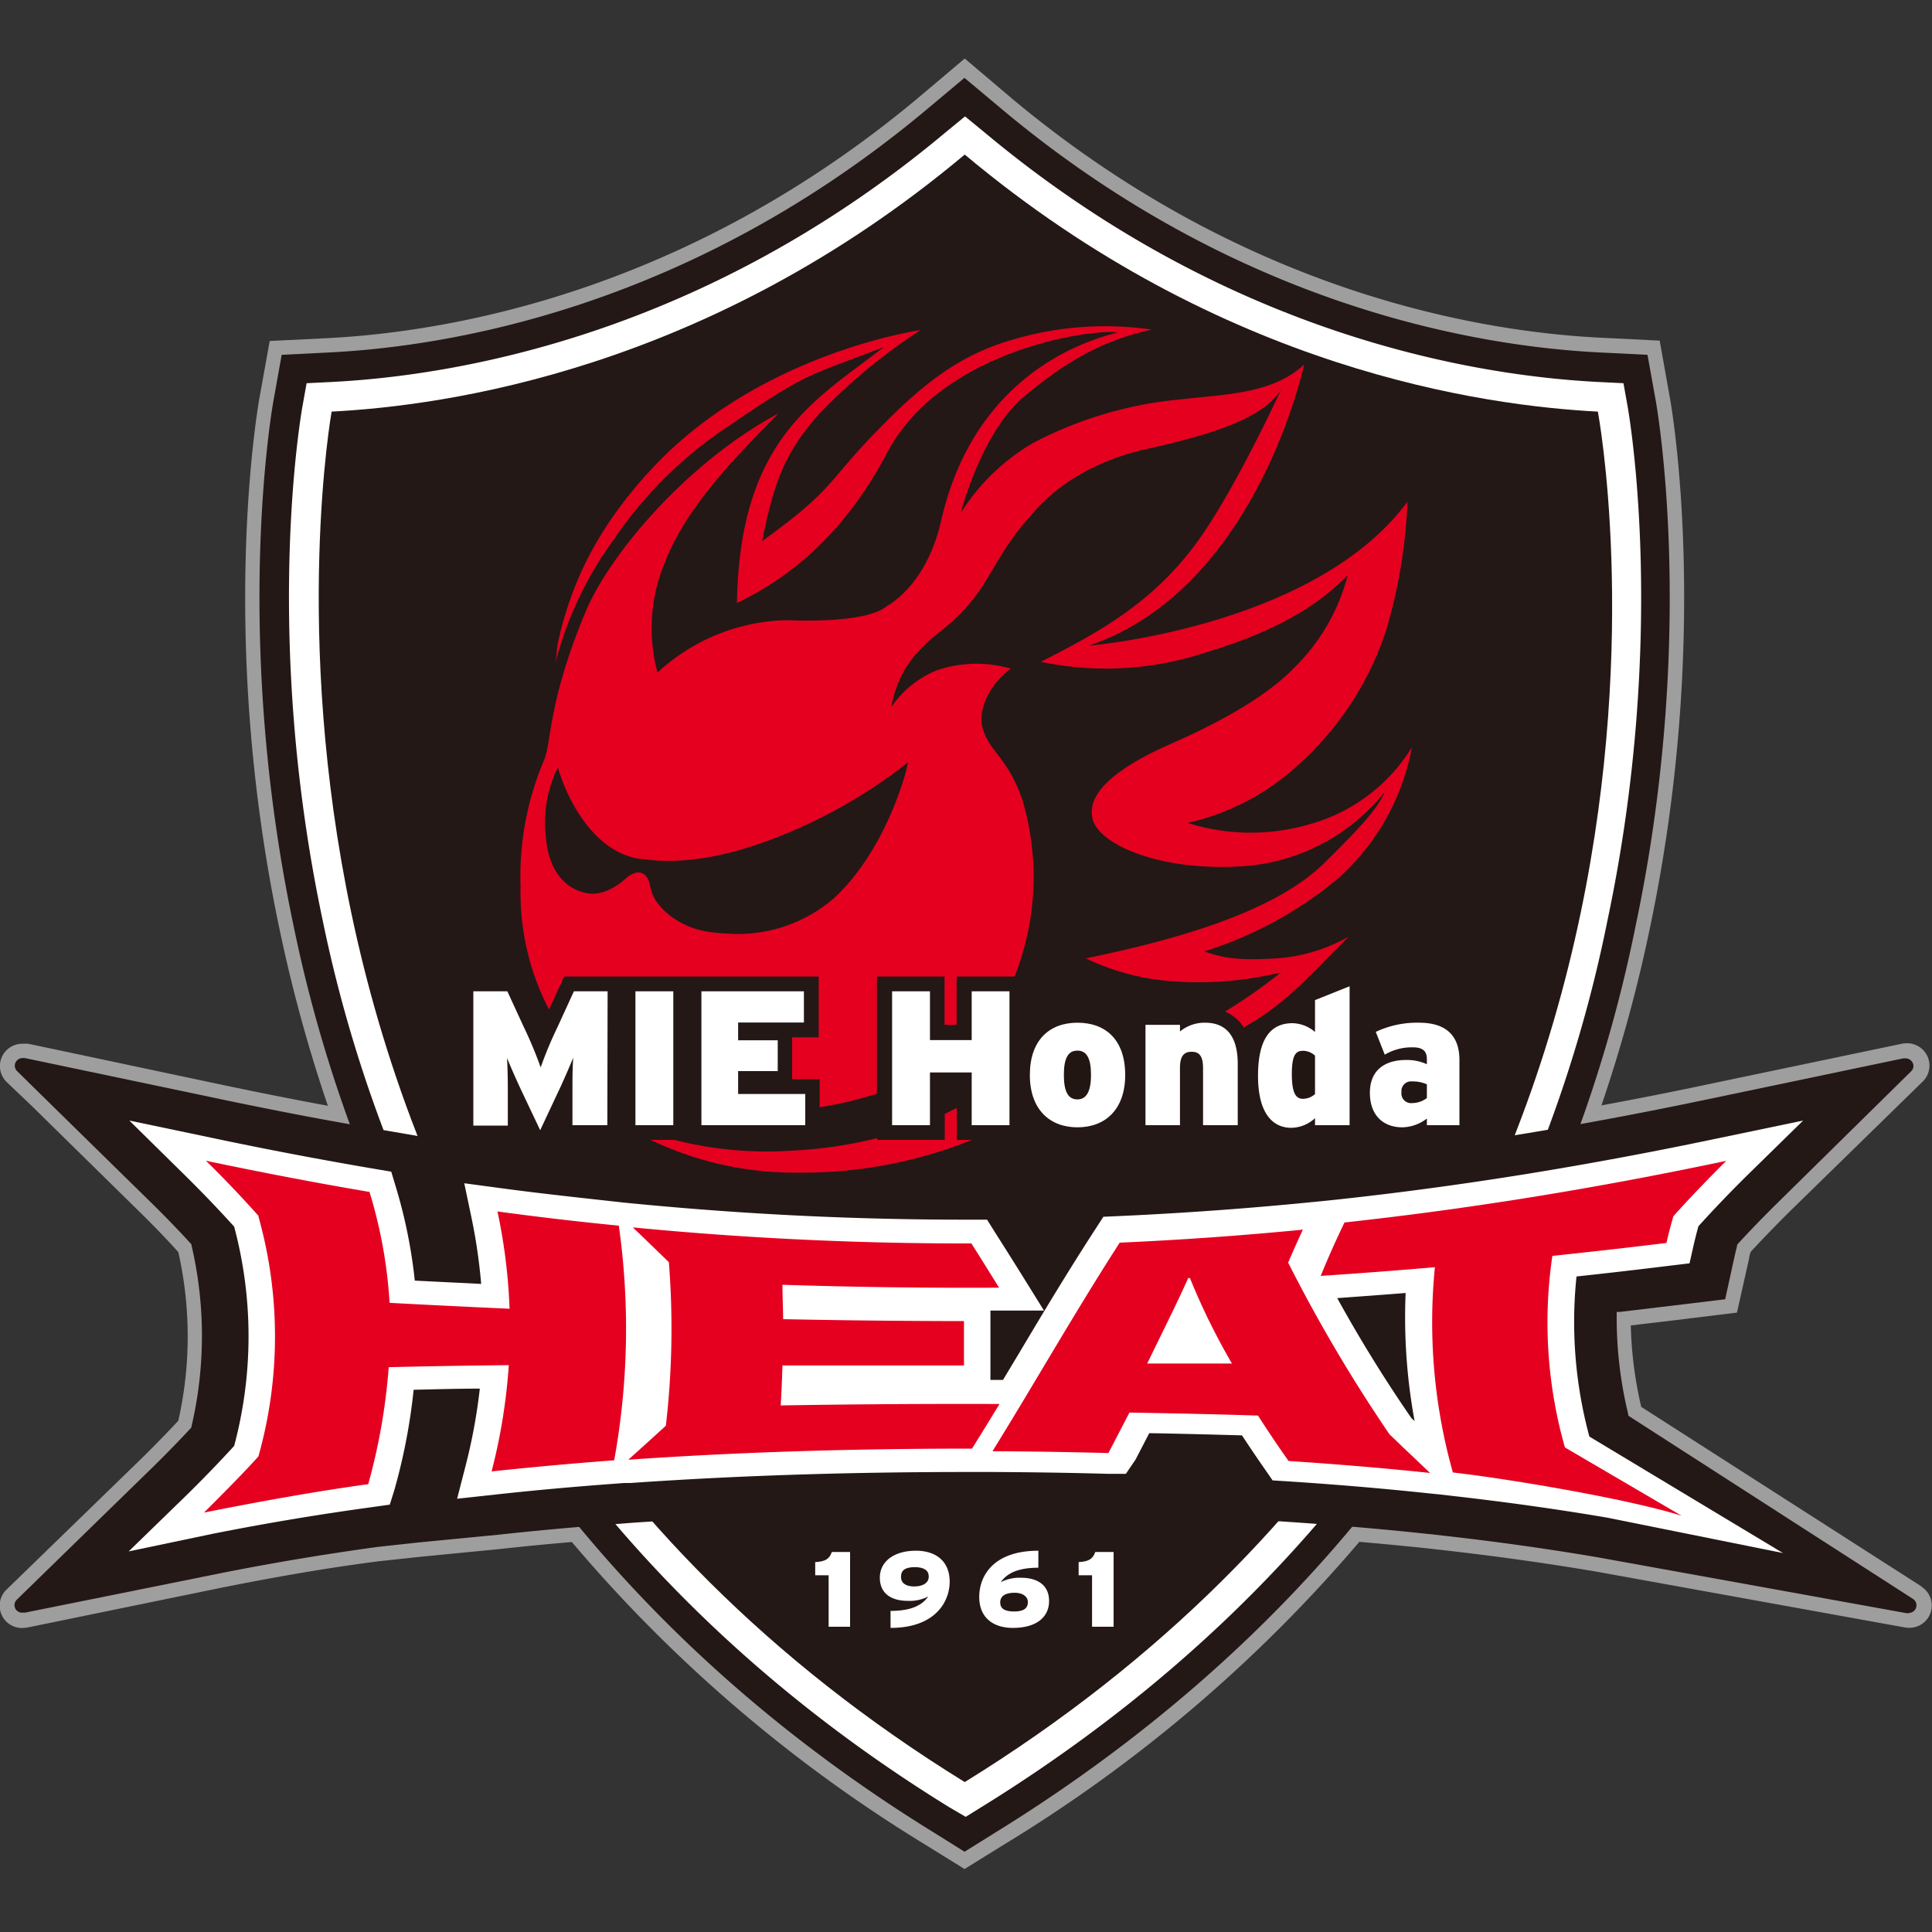
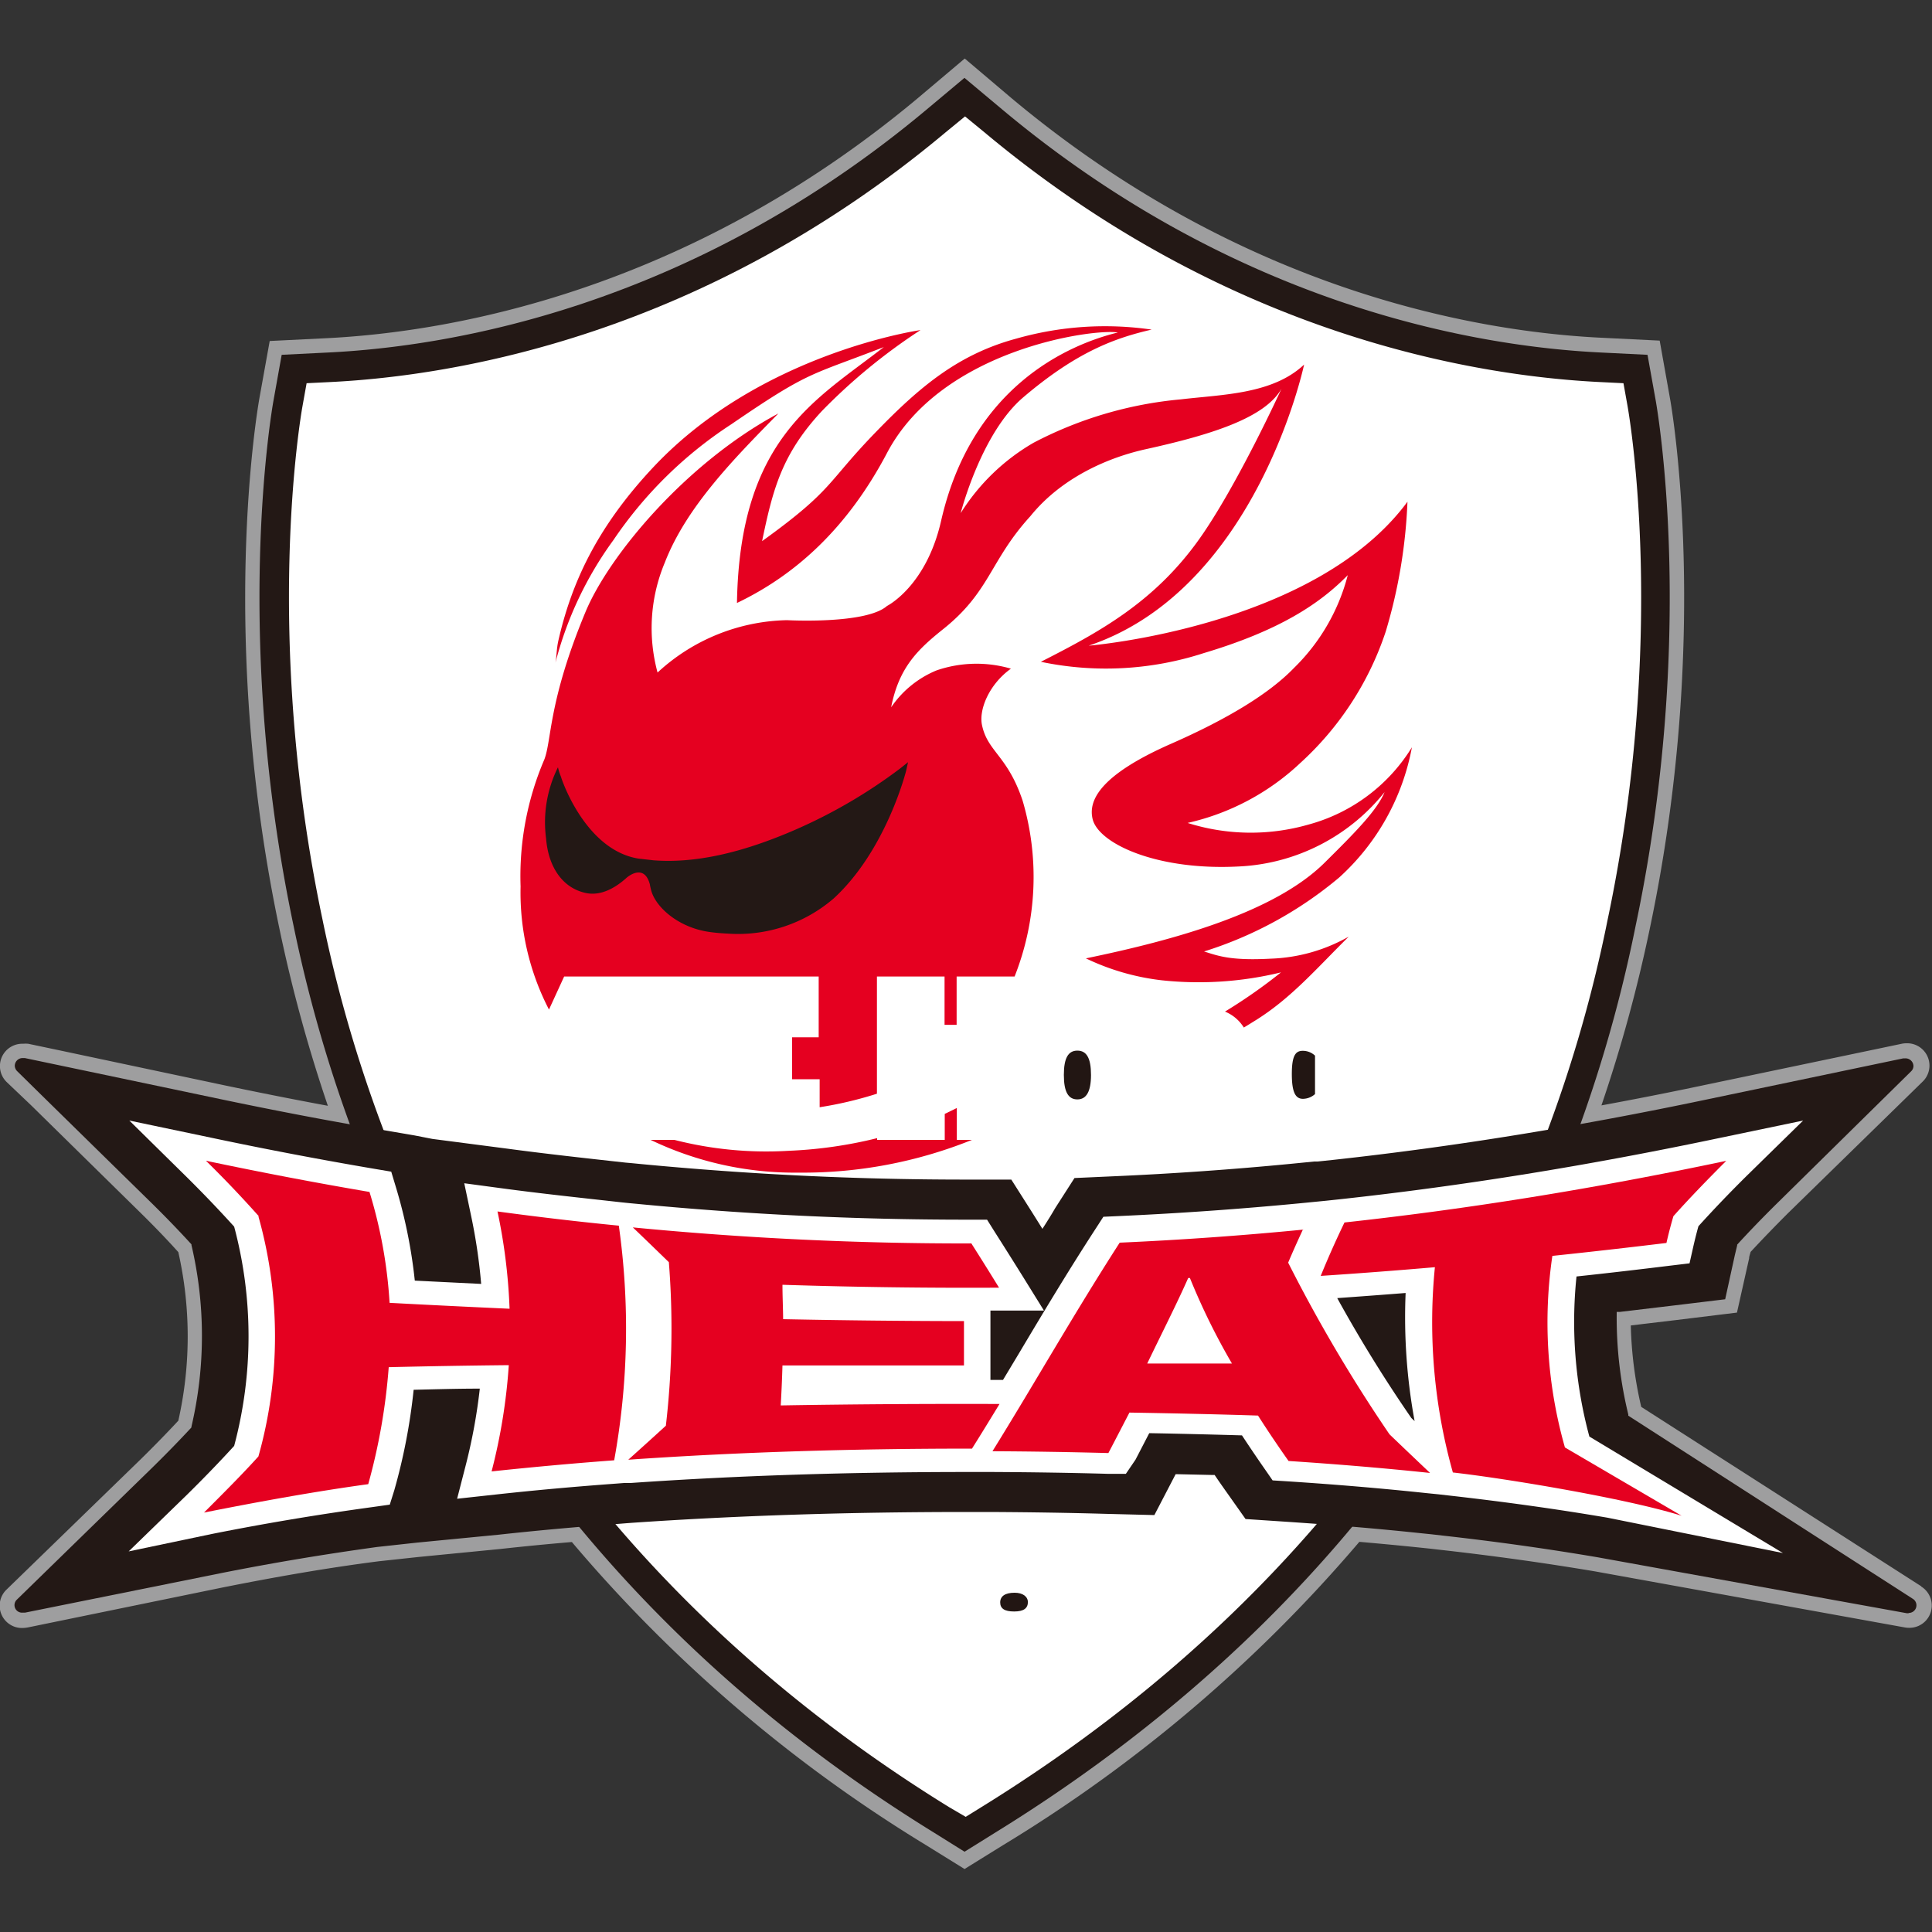
<svg xmlns="http://www.w3.org/2000/svg" id="レイヤー_18" data-name="レイヤー 18" width="200" height="200" viewBox="0 0 200 200">
  <rect x="0" y="0" width="200" height="200" fill="#333333" stroke="none" />
  <defs>
    <style>.cls-1{fill:none;}.cls-2{fill:#9e9e9f;}.cls-3{fill:#231815;}.cls-4{fill:#fff;}.cls-5{fill:#3b3a39;}.cls-6{fill:#e50020;}.cls-7{fill:#221613;}</style>
  </defs>
  <rect class="cls-1" width="200" height="200" />
  <path class="cls-2" d="M198.9,164.22l-29-18.58a41.07,41.07,0,0,1-1.08-8.43l4.7-.56,6.29-.77,1.26-5.62c0-.22.1-.44.15-.66,1.25-1.35,2.51-2.65,3.86-4L199,112a2.31,2.31,0,0,0-1.66-4,2.31,2.31,0,0,0-.52.06l-20.31,4.25c-3.64.77-7.2,1.47-10.73,2.12a153.58,153.58,0,0,0,5-18.27c6.38-30.25,2.28-53.91,2.1-54.9l-1.07-6-6.09-.3c-12.44-.61-36.92-4.64-61-24.79L99.87,6.06,95,10.17C70.88,30.32,46.4,34.35,34,35l-6.08.3-1.08,6c-.17,1-4.28,24.65,2.1,54.9a155.5,155.5,0,0,0,5,18.27c-3.51-.65-7.09-1.36-10.71-2.12L6.39,108.78l-3.47-.73a3.17,3.17,0,0,0-.53,0,2.31,2.31,0,0,0-1.66,4L3.2,114.4l11.42,11.22c1.34,1.32,2.6,2.62,3.84,4a39.68,39.68,0,0,1,0,17.45c-1.25,1.34-2.5,2.62-3.82,3.92l-14,13.6a2.31,2.31,0,0,0,1.69,3.94,3.59,3.59,0,0,0,.56-.06l20.18-4.14c5.33-1.06,10.62-2,16.16-2.71l4.08-.44,8.48-.83c2.45-.27,4.9-.51,7.41-.72A150.42,150.42,0,0,0,95.85,191l4,2.48,4-2.48a151.75,151.75,0,0,0,36.87-31.39c2.06.18,4.09.37,6.11.58l1.16.12,1.13.13c5.53.62,10.76,1.35,16,2.23l32,5.79a2.3,2.3,0,0,0,.48.05,2.31,2.31,0,0,0,1.27-4.28" />
  <path class="cls-3" d="M96.65,189.69c-19.47-12-35.2-27.31-46.74-45.42A145.6,145.6,0,0,1,30.39,95.84c-6.32-30-2.26-53.33-2.09-54.31l.86-4.8L34,36.49c12.64-.62,37.49-4.71,61.91-25.14l3.93-3.29,3.93,3.29c24.42,20.43,49.27,24.52,61.91,25.14l4.87.24.86,4.79c.17,1,4.23,24.35-2.09,54.32a145.16,145.16,0,0,1-19.26,48.43c-11.54,18.11-27.53,33.4-47,45.42l-3.21,2Z" />
  <path class="cls-4" d="M98.26,187.08c-19.08-11.77-34.48-26.73-45.77-44.46a142.38,142.38,0,0,1-19.1-47.41C27.19,65.82,31.14,43,31.31,42.07l.43-2.4,2.44-.12c13-.64,38.62-4.85,63.72-25.86l2-1.64,2,1.64c25.11,21,50.71,25.22,63.73,25.86l2.43.12.43,2.4c.17,1,4.13,23.75-2.07,53.14a141.94,141.94,0,0,1-18.84,47.41c-11.29,17.73-26.95,32.69-46,44.46l-1.61,1Z" />
-   <path class="cls-3" d="M99.87,184.48c82.54-51,65.61-141.49,65.54-141.87C153.74,42,126.55,38.36,99.87,16,73.19,38.36,46,42,34.33,42.61c0,0-16.37,91.3,65.54,141.87" />
  <line class="cls-5" x1="130.42" y1="68.01" x2="130.53" y2="68.01" />
  <path class="cls-6" d="M99.05,118v-3.3l-1.25.61V118h-7v-.18a45.59,45.59,0,0,1-9.16,1.31A38.4,38.4,0,0,1,69.81,118H67.35a34.42,34.42,0,0,0,15.33,3.39A46.83,46.83,0,0,0,100.62,118Z" />
  <path class="cls-6" d="M124.63,98.5a40.57,40.57,0,0,0,14-7.66,24.11,24.11,0,0,0,7.53-13.48,18.12,18.12,0,0,1-10.71,8,21.68,21.68,0,0,1-12.51-.17A25,25,0,0,0,134.59,79a32,32,0,0,0,8.86-13.62,54,54,0,0,0,2.25-13.44c-9.6,13-33,14.9-33,14.9C130.09,61,135,37.74,135,37.74c-3.26,3.08-8.45,3.09-12.74,3.6A40.69,40.69,0,0,0,107,45.83a21.75,21.75,0,0,0-7.55,7.29s2.11-8.29,6.49-12c5.59-4.76,9.58-6.15,13.28-7a33.58,33.58,0,0,0-14,.93c-5.94,1.6-9.92,4.9-14.45,9.57-5.25,5.39-4.38,6-11.88,11.4C80,50.7,80.9,47.05,85.09,42.54a59.71,59.71,0,0,1,10.2-8.37S78.84,36.49,67.71,48.28c-6.07,6.44-8.59,12.28-9.9,18-.2.85-.18,1.63-.31,2.32a37.29,37.29,0,0,1,6-12.69A43,43,0,0,1,75.69,43.93c8.15-5.58,8.08-5,15.8-8-7,5.46-14.92,9.41-15.2,26.49,6-2.87,11.39-7.67,15.53-15.52,5.69-10.81,21.47-12.9,23.9-12.48-5.32,1.3-15.17,5.74-18.3,19.51-1.55,6.79-5.6,8.8-5.6,8.8-2.18,1.92-10.34,1.47-10.34,1.47a20.32,20.32,0,0,0-13.41,5.42,17.55,17.55,0,0,1,.75-11.38C71.05,52.48,76,47.46,80.58,42.8,71,47.93,63,57.55,60.59,63.4c-3.84,9.25-3.46,13.17-4.24,15.22a30.68,30.68,0,0,0-2.46,13.15,26.33,26.33,0,0,0,2.94,12.74l1.57-3.42H84.75v6.29H82v4.34h2.85v2.9a39.13,39.13,0,0,0,5.93-1.4V101.09h7v5h1.25v-5h6a28,28,0,0,0,.83-18.21c-1.57-4.69-3.64-5.06-4.21-7.85-.32-1.59.74-4.19,3-5.81a12.72,12.72,0,0,0-7.7.18,10.53,10.53,0,0,0-4.7,3.82c.8-4.08,2.71-5.94,5.27-8,5-3.94,4.91-7.14,9.14-11.78,3.23-4,8.06-6.09,12-6.95,6.79-1.5,12.29-3.24,14-6.25,0,0-4.61,10.09-8.56,15.63-4.67,6.53-10.38,9.6-16.35,12.64a32.81,32.81,0,0,0,16.86-.9c7.84-2.34,12-5.1,14.91-8.07a20.64,20.64,0,0,1-5.56,9.6c-2.58,2.68-6.93,5.3-12.65,7.82-7.63,3.34-8.65,6-8.2,7.84.62,2.52,6.61,5.33,15.06,4.9A20.53,20.53,0,0,0,143.33,82c-.78,1.89-3.07,4.2-6.22,7.32-5.21,5.15-15.54,8-24.7,9.89a24.64,24.64,0,0,0,7.86,2.27,36,36,0,0,0,12.34-.82,55.23,55.23,0,0,1-5.8,4.06,4.14,4.14,0,0,1,1.95,1.65c.49-.29.93-.57,1.32-.81,3.61-2.28,6.13-5.22,9.54-8.6a17.53,17.53,0,0,1-8.05,2.28c-4.15.22-5.42-.27-6.94-.75" />
  <path class="cls-3" d="M67.28,91.62c.06.26.11.51.18.72.57,1.72,2.93,3.77,6.16,4.16.6.08,1.18.12,1.77.15A15.17,15.17,0,0,0,86.31,93c5.44-5,7.48-13.16,7.5-13.24L94,78.9l-.84.67a53.45,53.45,0,0,1-10.8,6.31c-5.63,2.45-10.44,3.5-14.69,3.18l-1.59-.18c-5.56-.91-8-8.37-8-8.45a6,6,0,0,1-.32-1,12.77,12.77,0,0,0-1.23,7.37c.24,3,1.73,5.11,4.06,5.63,1.65.38,3.2-.59,4.27-1.56,0,0,1.83-1.64,2.43.74" />
-   <path class="cls-4" d="M88,168.4H85.78v-5.33H84.39v-1.36c1.06-.06,1.48-.34,1.72-1.05H88Z" />
  <path class="cls-4" d="M98.31,163.74c0,2-1.43,4.78-6.12,4.78v-1.76c2.15,0,3.27-.59,3.9-1.49a4.23,4.23,0,0,1-2.12.45c-1.7,0-2.89-.76-2.89-2.4s1.42-2.79,3.74-2.79c2.06,0,3.49,1.08,3.49,3.21" />
-   <path class="cls-7" d="M96.14,163.17c0-.56-.44-.94-1.44-.94s-1.43.33-1.43,1,.52,1,1.38,1,1.49-.36,1.49-1" />
  <path class="cls-4" d="M108.6,165.73c0,1.75-1.41,2.79-3.74,2.79-2.06,0-3.49-1.07-3.49-3.21s1.43-4.78,6.12-4.78v1.76c-2.15,0-3.27.6-3.89,1.5a4.15,4.15,0,0,1,2.11-.46c1.7,0,2.89.77,2.89,2.4" />
  <path class="cls-7" d="M106.41,165.88c0-.6-.52-1-1.38-1-1,0-1.49.37-1.49,1s.44.94,1.44.94,1.43-.33,1.43-1" />
  <path class="cls-4" d="M115.28,168.4h-2.23v-5.33h-1.39v-1.36c1.06-.06,1.48-.34,1.72-1.05h1.9Z" />
  <path class="cls-3" d="M197.6,167l-.21,0-32-5.79c-5.25-.89-10.51-1.63-16.07-2.25l-1.13-.13-1.17-.12c-4.64-.49-9.32-.88-14.33-1.21l-3.75-.25-2-2.83c-.37-.52-.74-1.05-1.1-1.58l-.1-.15h-.19l-3.61-.08h-.24l-2.2,4.23-5.14-.13c-3.88-.11-7.87-.17-11.87-.19h-2.34c-12.43,0-23.78.37-34.72,1.12l-.66.05-.74.06c-4.31.31-8.37.68-12.4,1.12l-8.45.82-4.12.45c-5.59.77-10.91,1.66-16.28,2.73L2.59,166.94l-.25,0a.78.78,0,0,1-.6-1.34l13.93-13.58c1.42-1.39,2.76-2.76,4.09-4.19l.06-.07,0-.08a41.26,41.26,0,0,0,0-18.79l0-.08-.06-.06c-1.33-1.45-2.67-2.84-4.11-4.25L4.24,113.31l-2.46-2.42a.82.82,0,0,1-.25-.57.81.81,0,0,1,.83-.79l.21,0,3.48.73,16.81,3.53c5.68,1.19,11.27,2.26,16.62,3.16l3.44.59,1.84.36,7.69,1c4.09.55,8.22,1,12.28,1.45l.78.07.61.06c11.35,1.09,22.4,1.63,33.77,1.63h4.8l2.12,3.34.79,1.26.31.5.32-.5c.34-.54.69-1.1,1-1.64l2-3.12,4-.18c6.17-.27,12.42-.71,18.59-1.31l2.22-.22.36,0,1.61-.17c12.53-1.37,25.19-3.42,38.71-6.26l20.31-4.25.21,0a.82.82,0,0,1,.84.79.78.78,0,0,1-.25.56L184,124.53c-1.43,1.41-2.78,2.8-4.11,4.25l-.06.07,0,.08-.24,1-1,4.57-5.21.63-5.71.68-.31,0v.3a42.14,42.14,0,0,0,1.2,10.31l0,.13L198,165.5a.79.79,0,0,1-.44,1.47" />
  <path class="cls-4" d="M184.57,160.77l-18.17-3.66c-5.35-.91-10.7-1.65-16.36-2.29l-1.14-.13-1.2-.12c-4.69-.5-9.45-.9-14.52-1.23l-1.44-.09-.74-1.07c-.81-1.16-1.63-2.37-2.43-3.59-3.11-.09-6.28-.17-9.6-.23l-1.42,2.74-1,1.47-1.86,0c-3.9-.11-7.93-.17-12-.19h-2.36c-12.55,0-24,.37-35.07,1.14l-.67,0-.77.06c-4.36.32-8.48.69-12.57,1.14l-3.93.43.86-3.34a57.92,57.92,0,0,0,1.49-8.06c-2.41,0-4.68.07-6.85.12a61,61,0,0,1-2,10.39l-.47,1.5-1.78.25c-5.7.78-11.13,1.69-16.61,2.78l-8.64,1.81,5.92-5.75c1.73-1.7,3.37-3.39,5-5.17a44,44,0,0,0,0-22.7c-1.62-1.79-3.26-3.5-5-5.22L13.39,116l8.59,1.8c5.73,1.21,11.39,2.28,16.8,3.2l1.72.29.44,1.46a52.51,52.51,0,0,1,2,9.82l6.87.34a57.47,57.47,0,0,0-1.05-7.09l-.7-3.33,3.87.52c4.15.56,8.34,1,12.45,1.46l.78.08.64.06c11.51,1.11,22.72,1.65,34.25,1.65h2.13l.79,1.26q1.47,2.31,2.91,4.62l2.19,3.53-5.54,0v7.18h1.3l1.64-2.73c2.5-4.2,5.1-8.54,8-13l.75-1.16,1.54-.07c6.26-.28,12.61-.73,18.86-1.33l2.65-.26h0l1.59-.17c12.7-1.39,25.52-3.46,39.21-6.34l8.59-1.79-5.84,5.72c-1.74,1.72-3.38,3.43-5,5.22-.2.72-.38,1.44-.54,2.15l-.38,1.69-2,.24c-3.26.4-6.52.78-9.7,1.12a45.44,45.44,0,0,0,1.33,16.57Zm-38.13-13.66a59.27,59.27,0,0,1-.93-13.26q-3.56.28-7.08.53a145.27,145.27,0,0,0,7.67,12.41l.34.32m-23.39-8.56-.09.19" />
  <path class="cls-6" d="M26.79,125.9c-1.64-1.84-3.44-3.75-5.47-5.74,5.79,1.22,11.41,2.29,16.93,3.23a49.13,49.13,0,0,1,2.08,11.48q6.2.33,12.42.61a58.61,58.61,0,0,0-1.25-10.07q6.33.86,12.56,1.47a76.18,76.18,0,0,1-.48,24.29q-6.3.47-12.69,1.15a59.52,59.52,0,0,0,1.78-11q-6.22.06-12.43.21a62.66,62.66,0,0,1-2.12,12.11c-5.47.75-11.21,1.79-17,2.94,2-2,4-4,5.63-5.81a45.8,45.8,0,0,0,0-24.85" />
  <path class="cls-6" d="M100.53,128.68q1.47,2.31,2.89,4.62Q92.2,133.36,81,133c0,1.19.06,2.38.07,3.56q9.34.19,18.72.2v4.59H81q-.06,2.07-.18,4.14,11.33-.19,22.65-.15c-.94,1.54-1.88,3.08-2.85,4.62-11.83,0-23.64.32-35.58,1.15,1.35-1.21,2.64-2.38,3.89-3.52a87.11,87.11,0,0,0,.31-16.93c-1.21-1.17-2.44-2.37-3.73-3.6,11.79,1.14,23.41,1.68,35,1.66" />
  <path class="cls-6" d="M174.08,156.91c-5.74-1.8-18.26-3.87-23.68-4.48a57.54,57.54,0,0,1-1.86-21.25c-3.95.34-7.88.64-11.82.9q1.11-2.73,2.46-5.53c12.74-1.39,25.67-3.46,39.52-6.38-2,2-3.83,3.89-5.47,5.73-.27.92-.51,1.84-.72,2.77q-5.92.72-11.81,1.34A47.29,47.29,0,0,0,162,149.84Z" />
  <path class="cls-6" d="M134.89,127.25c-.54,1.17-1.06,2.32-1.54,3.46a158.59,158.59,0,0,0,10.49,17.77q2,1.92,4.2,4c-4.92-.52-9.8-.92-14.65-1.24q-1.68-2.38-3.16-4.7c-4.35-.14-9-.24-13.31-.31-.73,1.4-1.45,2.8-2.18,4.19q-6-.16-12-.19c4.38-7.06,8.37-14.13,13.17-21.59q9.47-.42,19-1.35" />
  <path class="cls-4" d="M127.53,141.15a69.13,69.13,0,0,1-4.35-8.85H123c-1.08,2.46-2.71,5.68-4.24,8.85h8.77" />
  <path class="cls-4" d="M139.71,116.48h-3.58v-.73a3.66,3.66,0,0,1-2.46,1c-1.94,0-3.44-1.52-3.44-5.38s1.32-5.45,3.58-5.45a3.7,3.7,0,0,1,2.32.91v-3.3l3.58-1.43Z" />
  <path class="cls-7" d="M136.13,113.28v-4a1.84,1.84,0,0,0-1.27-.5c-.73,0-1.13.46-1.13,2.4s.4,2.57,1.15,2.57a1.91,1.91,0,0,0,1.25-.49" />
  <path class="cls-4" d="M151.08,116.48h-3.37v-.69a4.3,4.3,0,0,1-2.53.91c-2,0-3.37-1.25-3.37-3.58s1.54-3.39,3.74-3.39a4.9,4.9,0,0,1,2.16.44v-.52c0-.91-.5-1.23-1.47-1.23a5.47,5.47,0,0,0-2.89.76l-.93-2.36a10,10,0,0,1,4.48-.95c2.91,0,4.18,1.45,4.18,3.86Z" />
-   <path class="cls-7" d="M147.71,113.67v-1.42a3.5,3.5,0,0,0-1.52-.3,1,1,0,0,0-1.11,1.11,1,1,0,0,0,1.11,1.13,2.54,2.54,0,0,0,1.52-.52" />
  <path class="cls-4" d="M62.87,116.48H59.26v-3.3c0-1.37,0-2.62.08-3.69-.41,1-1.12,2.64-1.6,3.63L55.92,117l-1.82-3.84c-.48-1-1.19-2.6-1.61-3.63.06,1.07.08,2.32.08,3.69v3.3H49V102.62h3.52l1.71,3.71a42.16,42.16,0,0,1,1.74,4.17,40.32,40.32,0,0,1,1.74-4.17l1.7-3.71h3.49Z" />
  <rect class="cls-4" x="65.78" y="102.62" width="3.92" height="13.86" />
-   <polygon class="cls-4" points="83.36 116.48 72.61 116.48 72.61 102.62 83.22 102.62 83.22 105.85 76.41 105.85 76.41 107.69 80.51 107.69 80.51 110.88 76.41 110.88 76.41 113.25 83.36 113.25 83.36 116.48" />
  <polygon class="cls-4" points="104.5 116.48 100.59 116.48 100.59 111.02 96.27 111.02 96.27 116.48 92.35 116.48 92.35 102.62 96.27 102.62 96.27 107.67 100.59 107.67 100.59 102.62 104.5 102.62 104.5 116.48" />
  <path class="cls-4" d="M116.48,111.28c0,3.58-2.07,5.42-4.94,5.42s-4.93-1.84-4.93-5.42,2-5.41,4.93-5.41,4.94,1.78,4.94,5.41" />
  <path class="cls-7" d="M112.94,111.28c0-1.77-.47-2.52-1.41-2.52s-1.4.75-1.4,2.52.47,2.53,1.4,2.53,1.41-.81,1.41-2.53" />
  <path class="cls-4" d="M128.13,116.48h-3.59v-5.9c0-1.34-.45-1.7-1.18-1.7s-1.21.36-1.21,1.66v5.94h-3.57V106.09h3.57v.69a4,4,0,0,1,2.61-.91c2.28,0,3.37,1.53,3.37,4.26Z" />
</svg>